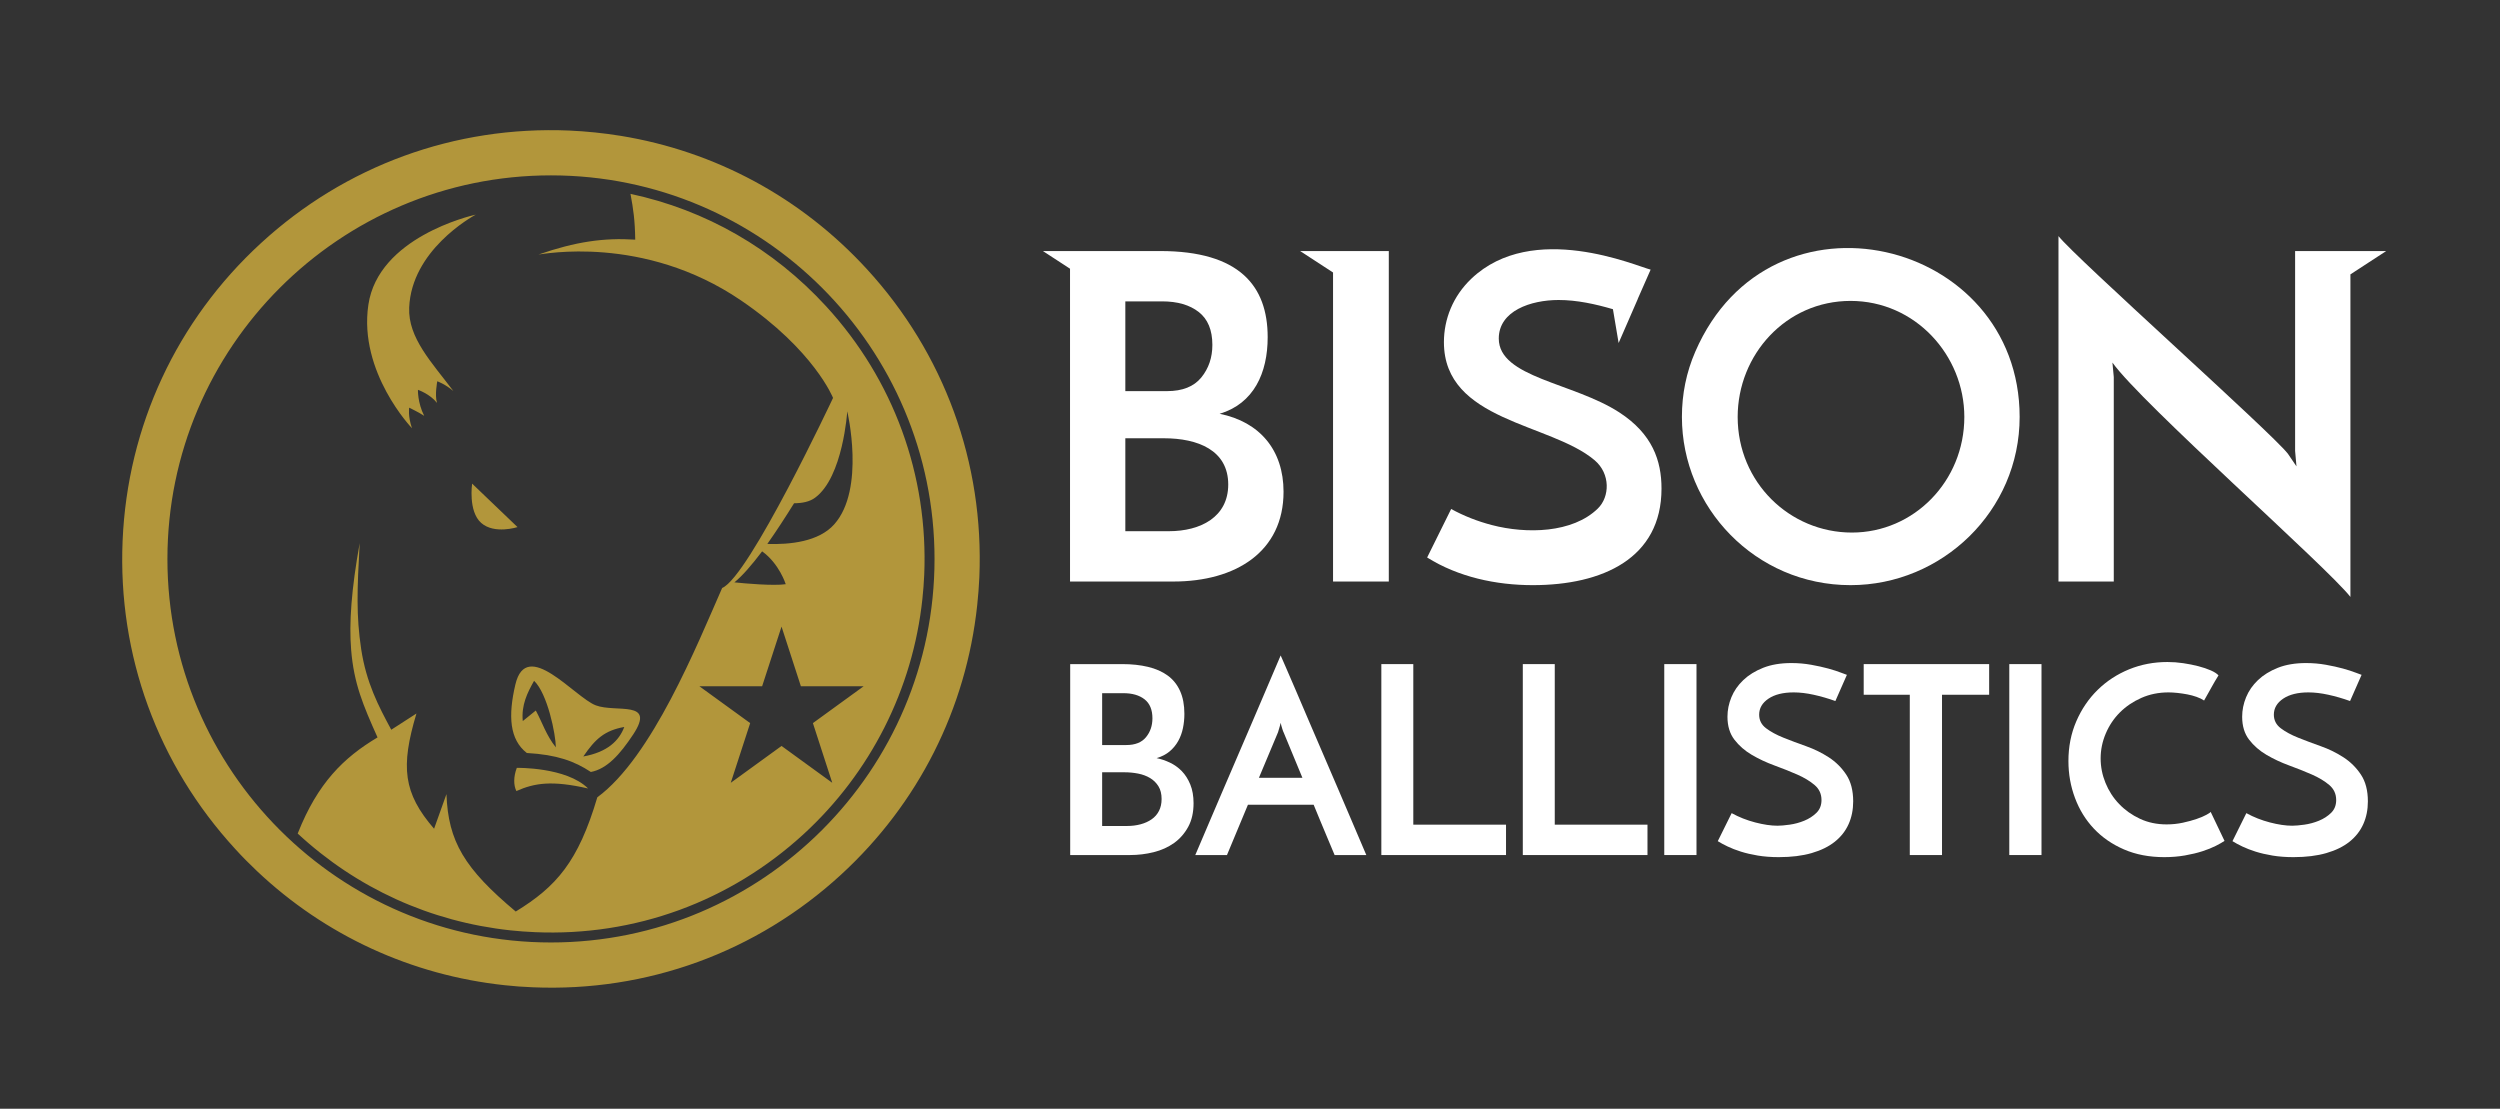
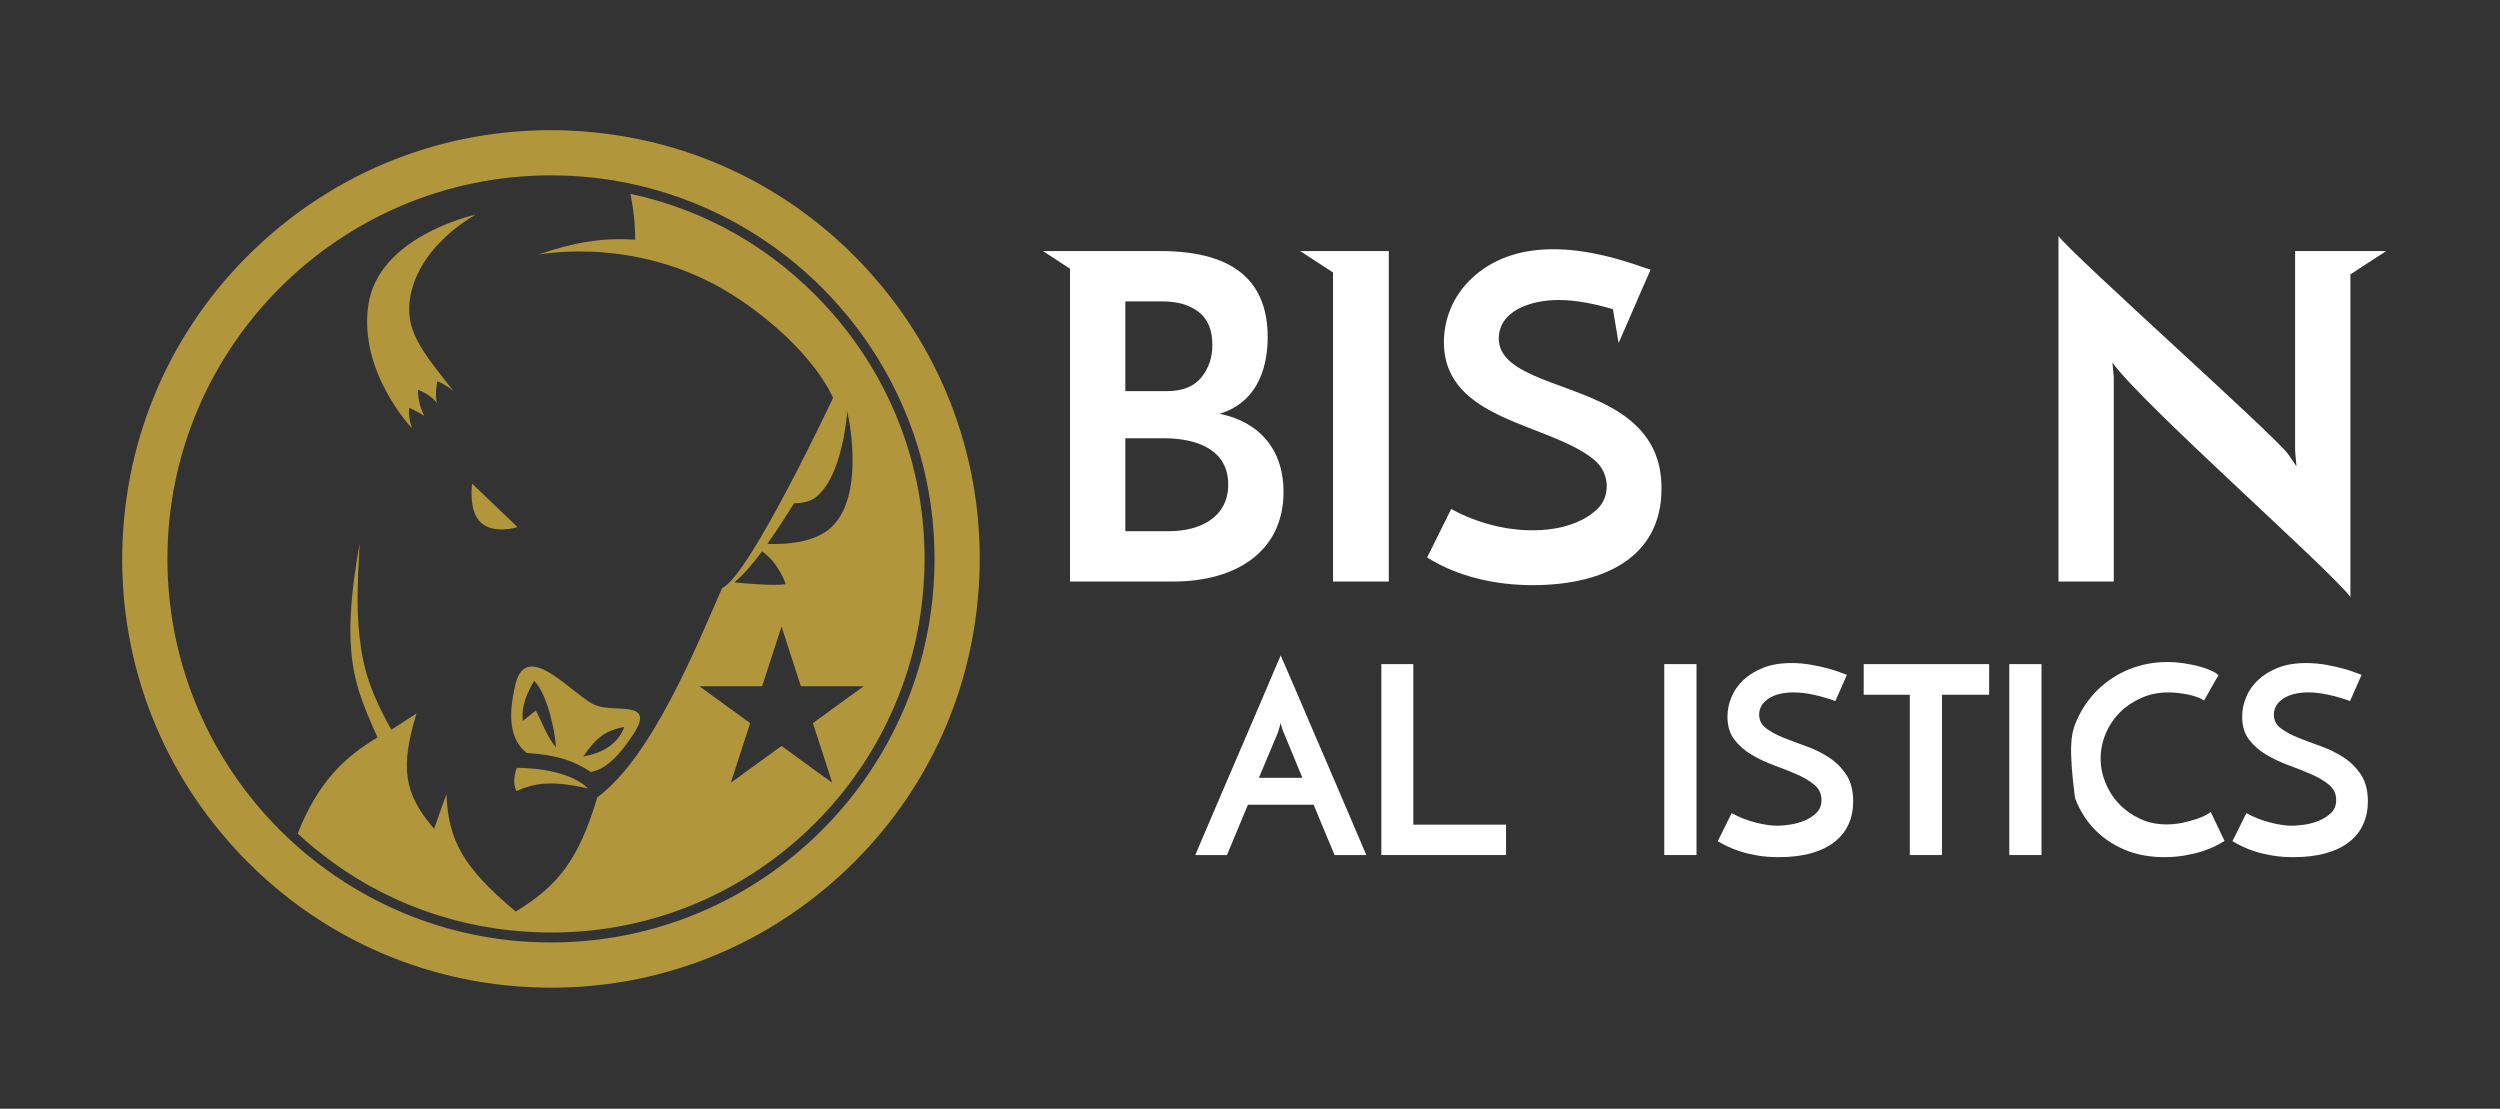
<svg xmlns="http://www.w3.org/2000/svg" width="100%" height="100%" viewBox="0 0 1646 730" version="1.1" xml:space="preserve" style="fill-rule:evenodd;clip-rule:evenodd;stroke-linejoin:round;stroke-miterlimit:2;">
  <rect x="0" y="0" width="1646" height="730" fill="#333333" stroke="none" />
  <g transform="matrix(4.167,0,0,4.167,0,0)">
-     <path d="M174.143,122.023L174.143,130.507L178.115,130.507C178.86,130.507 179.563,130.417 180.226,130.238C180.888,130.059 181.468,129.796 181.964,129.451C182.461,129.107 182.847,128.664 183.123,128.126C183.398,127.589 183.537,126.961 183.537,126.244C183.537,125.444 183.371,124.775 183.04,124.237C182.709,123.699 182.268,123.264 181.716,122.933C181.164,122.602 180.536,122.368 179.833,122.23C179.129,122.092 178.405,122.023 177.66,122.023L174.143,122.023ZM174.143,109.525L174.143,117.719L177.95,117.719C179.357,117.719 180.398,117.305 181.074,116.477C181.75,115.65 182.088,114.657 182.088,113.497C182.088,112.146 181.675,111.146 180.847,110.497C180.02,109.849 178.901,109.525 177.495,109.525L174.143,109.525ZM169.094,135.1L169.094,104.931L177.329,104.931C178.819,104.931 180.17,105.076 181.385,105.366C182.599,105.656 183.633,106.111 184.488,106.731C185.344,107.352 185.999,108.166 186.454,109.173C186.909,110.18 187.137,111.387 187.137,112.794C187.137,113.567 187.061,114.319 186.909,115.049C186.758,115.781 186.51,116.456 186.165,117.077C185.819,117.698 185.371,118.244 184.819,118.712C184.268,119.181 183.578,119.539 182.75,119.787C183.439,119.926 184.137,120.161 184.841,120.492C185.544,120.823 186.171,121.271 186.724,121.836C187.274,122.402 187.723,123.106 188.068,123.947C188.413,124.788 188.586,125.775 188.586,126.906C188.586,128.369 188.303,129.617 187.737,130.651C187.172,131.686 186.427,132.535 185.503,133.197C184.578,133.859 183.509,134.341 182.295,134.645C181.081,134.949 179.826,135.1 178.529,135.1L169.094,135.1Z" style="fill:white;fill-rule:nonzero;" />
    <path d="M198.914,122.892L205.784,122.892L202.805,115.691C202.776,115.663 202.708,115.478 202.598,115.132C202.487,114.787 202.404,114.477 202.35,114.201C202.294,114.477 202.211,114.787 202.101,115.132C201.99,115.478 201.936,115.663 201.936,115.691L198.914,122.892ZM210.874,135.1C210.792,134.908 210.646,134.562 210.44,134.066C210.233,133.569 209.978,132.962 209.675,132.244C209.37,131.528 209.039,130.734 208.681,129.865C208.322,128.995 207.95,128.092 207.563,127.155L197.177,127.155L193.865,135.1L188.858,135.1C188.968,134.852 189.23,134.238 189.645,133.258C190.059,132.28 190.575,131.065 191.196,129.617C191.817,128.168 192.507,126.554 193.266,124.775C194.024,122.995 194.804,121.181 195.604,119.332C196.403,117.485 197.183,115.67 197.942,113.891C198.7,112.111 199.391,110.497 200.011,109.048C200.632,107.6 201.149,106.386 201.563,105.407C201.977,104.428 202.239,103.814 202.35,103.565C202.459,103.814 202.729,104.428 203.156,105.407C203.584,106.386 204.108,107.6 204.729,109.048C205.35,110.497 206.039,112.111 206.798,113.891C207.557,115.67 208.336,117.485 209.137,119.332C209.937,121.181 210.716,122.995 211.475,124.775C212.233,126.554 212.923,128.168 213.544,129.617C214.164,131.065 214.682,132.28 215.096,133.258C215.51,134.238 215.771,134.852 215.882,135.1L210.874,135.1Z" style="fill:white;fill-rule:nonzero;" />
    <path d="M218.257,135.1L218.257,104.931L223.306,104.931L223.306,130.3L237.956,130.3L237.956,135.1L218.257,135.1Z" style="fill:white;fill-rule:nonzero;" />
-     <path d="M240.608,135.1L240.608,104.931L245.657,104.931L245.657,130.3L260.308,130.3L260.308,135.1L240.608,135.1Z" style="fill:white;fill-rule:nonzero;" />
    <rect x="262.96" y="104.931" width="5.091" height="30.169" style="fill:white;fill-rule:nonzero;" />
    <path d="M291.816,106.627L289.995,110.766C288.837,110.352 287.691,110.021 286.561,109.773C285.429,109.525 284.381,109.401 283.416,109.401C281.732,109.401 280.401,109.732 279.422,110.394C278.442,111.056 277.953,111.898 277.953,112.918C277.953,113.801 278.318,114.519 279.05,115.07C279.78,115.622 280.698,116.119 281.802,116.56C282.904,117.001 284.099,117.45 285.381,117.905C286.664,118.36 287.857,118.947 288.961,119.663C290.064,120.381 290.981,121.292 291.713,122.395C292.443,123.498 292.81,124.906 292.81,126.617C292.81,127.941 292.567,129.141 292.085,130.216C291.603,131.292 290.878,132.217 289.913,132.99C288.946,133.762 287.726,134.362 286.25,134.789C284.774,135.217 283.043,135.431 281.057,135.431C279.843,135.431 278.739,135.348 277.746,135.183C276.753,135.017 275.863,134.81 275.077,134.562C274.29,134.314 273.594,134.044 272.987,133.755C272.38,133.465 271.855,133.183 271.414,132.907L273.607,128.479C274.767,129.115 276.008,129.604 277.332,129.949C278.656,130.294 279.829,130.466 280.85,130.466C281.347,130.466 281.988,130.41 282.774,130.3C283.561,130.19 284.326,129.983 285.07,129.679C285.815,129.375 286.457,128.962 286.995,128.438C287.533,127.913 287.802,127.237 287.802,126.41C287.802,125.444 287.437,124.651 286.705,124.03C285.974,123.409 285.057,122.858 283.953,122.374C282.85,121.892 281.657,121.416 280.374,120.947C279.091,120.478 277.897,119.919 276.794,119.271C275.69,118.622 274.772,117.822 274.042,116.87C273.311,115.918 272.945,114.712 272.945,113.249C272.945,112.201 273.152,111.173 273.566,110.166C273.98,109.16 274.607,108.256 275.449,107.455C276.29,106.656 277.339,106.007 278.595,105.51C279.85,105.014 281.332,104.765 283.043,104.765C284.119,104.765 285.16,104.855 286.167,105.035C287.174,105.214 288.077,105.414 288.878,105.634C289.678,105.856 290.34,106.069 290.864,106.276C291.389,106.483 291.706,106.601 291.816,106.627Z" style="fill:white;fill-rule:nonzero;" />
    <path d="M314.293,104.931L314.293,109.773L306.844,109.773L306.844,135.1L301.753,135.1L301.753,109.773L294.47,109.773L294.47,104.931L314.293,104.931Z" style="fill:white;fill-rule:nonzero;" />
    <rect x="317.475" y="104.931" width="5.089" height="30.169" style="fill:white;fill-rule:nonzero;" />
-     <path d="M351.483,132.866C351.152,133.086 350.689,133.348 350.097,133.652C349.503,133.955 348.8,134.238 347.986,134.5C347.172,134.762 346.255,134.983 345.234,135.162C344.213,135.341 343.124,135.431 341.965,135.431C339.592,135.431 337.468,135.025 335.592,134.21C333.715,133.397 332.129,132.3 330.833,130.921C329.535,129.541 328.542,127.927 327.853,126.078C327.163,124.23 326.818,122.286 326.818,120.244C326.818,117.981 327.232,115.891 328.06,113.973C328.888,112.056 330.012,110.401 331.433,109.007C332.854,107.615 334.509,106.532 336.398,105.758C338.288,104.987 340.31,104.6 342.462,104.6C343.289,104.6 344.123,104.661 344.965,104.786C345.807,104.911 346.6,105.07 347.345,105.262C348.09,105.455 348.745,105.676 349.311,105.924C349.876,106.172 350.283,106.435 350.531,106.71C350.283,107.097 350.09,107.414 349.952,107.662C349.813,107.911 349.669,108.166 349.518,108.428C349.365,108.691 349.2,108.987 349.021,109.318C348.841,109.649 348.586,110.104 348.255,110.683C347.924,110.463 347.524,110.27 347.055,110.104C346.586,109.939 346.096,109.808 345.586,109.711C345.075,109.615 344.558,109.538 344.034,109.483C343.51,109.428 343.041,109.401 342.627,109.401C341.082,109.401 339.654,109.69 338.344,110.27C337.033,110.849 335.902,111.615 334.95,112.567C333.998,113.518 333.254,114.629 332.716,115.898C332.178,117.167 331.908,118.478 331.908,119.829C331.908,121.154 332.163,122.444 332.674,123.699C333.185,124.954 333.901,126.065 334.826,127.03C335.75,127.996 336.847,128.776 338.116,129.369C339.385,129.962 340.792,130.258 342.337,130.258C343.22,130.258 344.075,130.169 344.903,129.99C345.73,129.811 346.462,129.61 347.097,129.389C347.73,129.169 348.248,128.949 348.648,128.727C349.048,128.507 349.262,128.355 349.29,128.272L351.483,132.866Z" style="fill:white;fill-rule:nonzero;" />
+     <path d="M351.483,132.866C351.152,133.086 350.689,133.348 350.097,133.652C349.503,133.955 348.8,134.238 347.986,134.5C347.172,134.762 346.255,134.983 345.234,135.162C344.213,135.341 343.124,135.431 341.965,135.431C339.592,135.431 337.468,135.025 335.592,134.21C333.715,133.397 332.129,132.3 330.833,130.921C329.535,129.541 328.542,127.927 327.853,126.078C326.818,117.981 327.232,115.891 328.06,113.973C328.888,112.056 330.012,110.401 331.433,109.007C332.854,107.615 334.509,106.532 336.398,105.758C338.288,104.987 340.31,104.6 342.462,104.6C343.289,104.6 344.123,104.661 344.965,104.786C345.807,104.911 346.6,105.07 347.345,105.262C348.09,105.455 348.745,105.676 349.311,105.924C349.876,106.172 350.283,106.435 350.531,106.71C350.283,107.097 350.09,107.414 349.952,107.662C349.813,107.911 349.669,108.166 349.518,108.428C349.365,108.691 349.2,108.987 349.021,109.318C348.841,109.649 348.586,110.104 348.255,110.683C347.924,110.463 347.524,110.27 347.055,110.104C346.586,109.939 346.096,109.808 345.586,109.711C345.075,109.615 344.558,109.538 344.034,109.483C343.51,109.428 343.041,109.401 342.627,109.401C341.082,109.401 339.654,109.69 338.344,110.27C337.033,110.849 335.902,111.615 334.95,112.567C333.998,113.518 333.254,114.629 332.716,115.898C332.178,117.167 331.908,118.478 331.908,119.829C331.908,121.154 332.163,122.444 332.674,123.699C333.185,124.954 333.901,126.065 334.826,127.03C335.75,127.996 336.847,128.776 338.116,129.369C339.385,129.962 340.792,130.258 342.337,130.258C343.22,130.258 344.075,130.169 344.903,129.99C345.73,129.811 346.462,129.61 347.097,129.389C347.73,129.169 348.248,128.949 348.648,128.727C349.048,128.507 349.262,128.355 349.29,128.272L351.483,132.866Z" style="fill:white;fill-rule:nonzero;" />
    <path d="M373.14,106.627L371.318,110.766C370.16,110.352 369.015,110.021 367.884,109.773C366.752,109.525 365.704,109.401 364.738,109.401C363.056,109.401 361.724,109.732 360.745,110.394C359.766,111.056 359.276,111.898 359.276,112.918C359.276,113.801 359.642,114.519 360.373,115.07C361.104,115.622 362.021,116.119 363.125,116.56C364.228,117.001 365.422,117.45 366.704,117.905C367.987,118.36 369.181,118.947 370.284,119.663C371.388,120.381 372.305,121.292 373.036,122.395C373.767,123.498 374.133,124.906 374.133,126.617C374.133,127.941 373.891,129.141 373.408,130.216C372.926,131.292 372.201,132.217 371.236,132.99C370.27,133.762 369.049,134.362 367.573,134.789C366.098,135.217 364.366,135.431 362.38,135.431C361.165,135.431 360.063,135.348 359.069,135.183C358.076,135.017 357.186,134.81 356.399,134.562C355.613,134.314 354.916,134.044 354.31,133.755C353.703,133.465 353.179,133.183 352.737,132.907L354.931,128.479C356.089,129.115 357.331,129.604 358.655,129.949C359.979,130.294 361.151,130.466 362.173,130.466C362.669,130.466 363.311,130.41 364.097,130.3C364.884,130.19 365.649,129.983 366.394,129.679C367.139,129.375 367.78,128.962 368.318,128.438C368.856,127.913 369.125,127.237 369.125,126.41C369.125,125.444 368.76,124.651 368.028,124.03C367.297,123.409 366.38,122.858 365.276,122.374C364.173,121.892 362.979,121.416 361.697,120.947C360.414,120.478 359.221,119.919 358.117,119.271C357.014,118.622 356.096,117.822 355.365,116.87C354.634,115.918 354.269,114.712 354.269,113.249C354.269,112.201 354.476,111.173 354.89,110.166C355.303,109.16 355.931,108.256 356.772,107.455C357.613,106.656 358.661,106.007 359.917,105.51C361.173,105.014 362.655,104.765 364.366,104.765C365.442,104.765 366.483,104.855 367.49,105.035C368.497,105.214 369.4,105.414 370.201,105.634C371.001,105.856 371.663,106.069 372.188,106.276C372.712,106.483 373.029,106.601 373.14,106.627Z" style="fill:white;fill-rule:nonzero;" />
    <path d="M184.683,83.931L177.806,83.931L177.806,69.248L183.895,69.248C189.271,69.248 194.065,71.135 194.065,76.555C194.065,81.68 189.714,83.931 184.683,83.931ZM177.806,47.617L183.607,47.617C186.043,47.617 187.977,48.179 189.409,49.3C190.842,50.423 191.559,52.154 191.559,54.493C191.559,56.499 190.973,58.218 189.804,59.65C188.633,61.083 186.831,61.799 184.396,61.799L177.806,61.799L177.806,47.617ZM192.704,65.381C198.108,63.759 200.297,58.939 200.297,53.275C200.297,45.176 195.823,39.666 183.321,39.666L169.067,39.666L169.067,39.672L164.792,39.672L169.067,42.458L169.067,91.883L185.398,91.883C195.232,91.883 202.804,87.199 202.804,77.7C202.804,71.113 199.037,66.651 192.704,65.381Z" style="fill:white;fill-rule:nonzero;" />
    <path d="M210.625,39.672L205.432,39.672L210.625,43.055L210.625,91.883L219.435,91.883L219.435,39.666L210.625,39.666L210.625,39.672Z" style="fill:white;fill-rule:nonzero;" />
    <path d="M255.863,65.165C248.589,60.44 236.811,59.661 236.811,53.49C236.811,49.115 241.872,47.401 246.265,47.401C249.148,47.401 252.069,48.04 254.849,48.855L255.748,54.196L258.775,47.244L258.765,47.24L260.806,42.602C258.568,42.055 242.185,34.805 232.477,44.035C229.569,46.8 228.144,50.426 228.144,54.063C228.144,66.603 244.995,66.809 251.959,72.722C254.478,74.862 254.361,78.5 252.461,80.35C248.457,84.252 241.177,84.384 235.736,82.965C233.443,82.368 231.295,81.521 229.289,80.422L225.493,88.086C230.423,91.174 236.365,92.455 242.183,92.455C253.209,92.455 262.524,88.216 262.524,77.199C262.524,72.809 261.108,68.578 255.863,65.165Z" style="fill:white;fill-rule:nonzero;" />
-     <path d="M292.607,84.146C282.79,84.146 274.558,76.229 274.558,65.882C274.558,56.04 282.188,47.545 292.393,47.545C302.598,47.545 310.371,56.115 310.371,65.882C310.371,76.027 302.405,84.146 292.607,84.146ZM267.86,55.567C266.451,58.815 265.748,62.253 265.748,65.882C265.748,80.132 277.332,92.455 292.393,92.455C306.854,92.455 319.11,80.734 319.11,65.882C319.11,37.674 279.778,28.089 267.86,55.567Z" style="fill:white;fill-rule:nonzero;" />
    <path d="M377.021,39.672L371.374,39.672L371.374,39.666L362.635,39.666L362.635,71.254L362.851,73.689L361.489,71.683C358.861,68.308 327.834,40.637 325.246,37.303L325.246,91.883L333.984,91.883L333.984,59.578L333.77,57.286C338.38,63.761 367.678,89.572 371.374,94.317L371.374,43.351L377.021,39.672Z" style="fill:white;fill-rule:nonzero;" />
    <path d="M92.918,124.582C87.242,123.29 84.5,123.695 81.589,124.988C81.139,124.077 81.117,122.74 81.657,121.324C81.657,121.324 89.501,121.177 92.918,124.582ZM92.165,119.526C94.064,116.739 95.536,115.423 98.638,114.862C97.817,117.053 95.963,118.84 92.165,119.526ZM84.657,112.265L82.6,113.929C82.353,111.367 83.342,109.433 84.387,107.568C86.511,109.602 87.804,116.008 87.827,118.087C86.297,116.176 85.68,114.131 84.657,112.265ZM94.131,111.445C90.782,110.163 83.196,100.679 81.431,108.152C80.263,113.131 80.51,116.851 83.241,118.975C87.984,119.244 90.782,120.267 93.356,121.976C95.918,121.481 97.941,119.222 100.043,116.053C103.685,110.535 97.312,112.659 94.131,111.445ZM64.653,48.599C64.451,53.388 68.238,57.276 71.631,61.783C70.339,60.681 69.091,60.243 69.091,60.243C69.091,60.243 68.665,62.401 69.046,63.66C67.923,62.232 66.035,61.592 66.035,61.592C66.035,61.592 65.967,63.626 67.024,65.705C66.237,65.177 64.653,64.413 64.653,64.413C64.653,64.413 64.428,65.716 65.091,67.66C65.091,67.66 56.628,58.827 58.202,48.162C59.764,37.541 74.273,34.113 75.171,33.911C74.441,34.316 65.023,39.587 64.653,48.599ZM81.769,83.282C81.769,83.282 78.127,84.462 76.037,82.63C73.947,80.799 74.598,76.415 74.598,76.415L81.769,83.282ZM120.418,108.433L123.486,99.005L126.543,108.433L136.456,108.433L128.442,114.254L131.499,123.684L123.486,117.863L115.462,123.684L118.53,114.254L110.506,108.433L120.418,108.433ZM120.418,87.114C123.138,89.07 124.149,92.306 124.149,92.306C122.205,92.588 117.698,92.194 116.035,92.014C117.306,90.991 118.812,89.238 120.418,87.114ZM125.465,79.517C126.769,79.506 127.914,79.281 128.769,78.651C133.208,75.415 133.871,64.985 133.871,64.985C133.871,64.985 136.771,77.269 131.814,82.844C129.375,85.596 124.802,86.069 121.239,85.945C122.666,83.923 124.116,81.686 125.465,79.517ZM130.533,48.397C122.172,39.295 111.528,33.18 99.616,30.63C99.627,30.663 99.627,30.708 99.638,30.742C100.055,32.99 100.324,34.765 100.369,37.867C95.39,37.541 90.939,38.193 85.085,40.216C85.612,40.205 101.639,36.957 117.08,47.465C128.667,55.354 131.623,62.873 131.623,62.873C131.623,62.873 118.328,91.172 114.103,92.902C110.135,101.914 103.032,119.626 94.378,125.976C91.367,136.159 87.905,140.092 81.488,144.026C73.385,137.238 70.811,132.967 70.542,125.471L68.586,130.944C63.72,125.313 63.27,121.177 65.799,112.738L61.821,115.3C59.797,111.546 57.876,107.882 57.067,102.555C56.269,97.228 56.426,93.183 56.831,85.81C55.527,93.093 55.133,98.431 55.482,102.679C55.92,108.017 57.347,111.367 59.652,116.514C54.268,119.716 50.2,123.751 47.086,131.584C47.076,131.619 47.053,131.663 47.042,131.697L47.042,131.708C56.381,140.362 68.002,145.644 80.69,147.003C81.949,147.138 83.241,147.228 84.534,147.285C100.29,147.97 115.35,142.463 126.971,131.798C137.546,122.088 144.222,108.894 145.738,94.667C145.873,93.408 145.975,92.115 146.031,90.834C146.694,75.089 141.198,60.018 130.533,48.397ZM87.051,148.914C53.639,148.914 26.453,121.728 26.453,88.317C26.453,54.893 53.639,27.708 87.051,27.708C120.475,27.708 147.66,54.893 147.66,88.317C147.66,121.728 120.475,148.914 87.051,148.914ZM136.961,42.509C126.577,31.191 112.979,23.887 98.043,21.459C95.39,21.032 92.681,20.751 89.951,20.628C71.868,19.863 54.572,26.168 41.243,38.407C27.914,50.645 20.148,67.346 19.373,85.417C18.597,103.499 24.914,120.795 37.152,134.124C38.264,135.349 39.422,136.518 40.614,137.642C51.379,147.813 65.012,154.095 79.757,155.668C81.207,155.826 82.679,155.938 84.163,155.994C102.234,156.77 119.53,150.453 132.859,138.226C145.109,126.988 152.661,111.985 154.403,95.61C154.561,94.149 154.673,92.688 154.74,91.217C155.505,73.134 149.2,55.838 136.961,42.509Z" style="fill:rgb(178,150,59);fill-rule:nonzero;" />
  </g>
</svg>